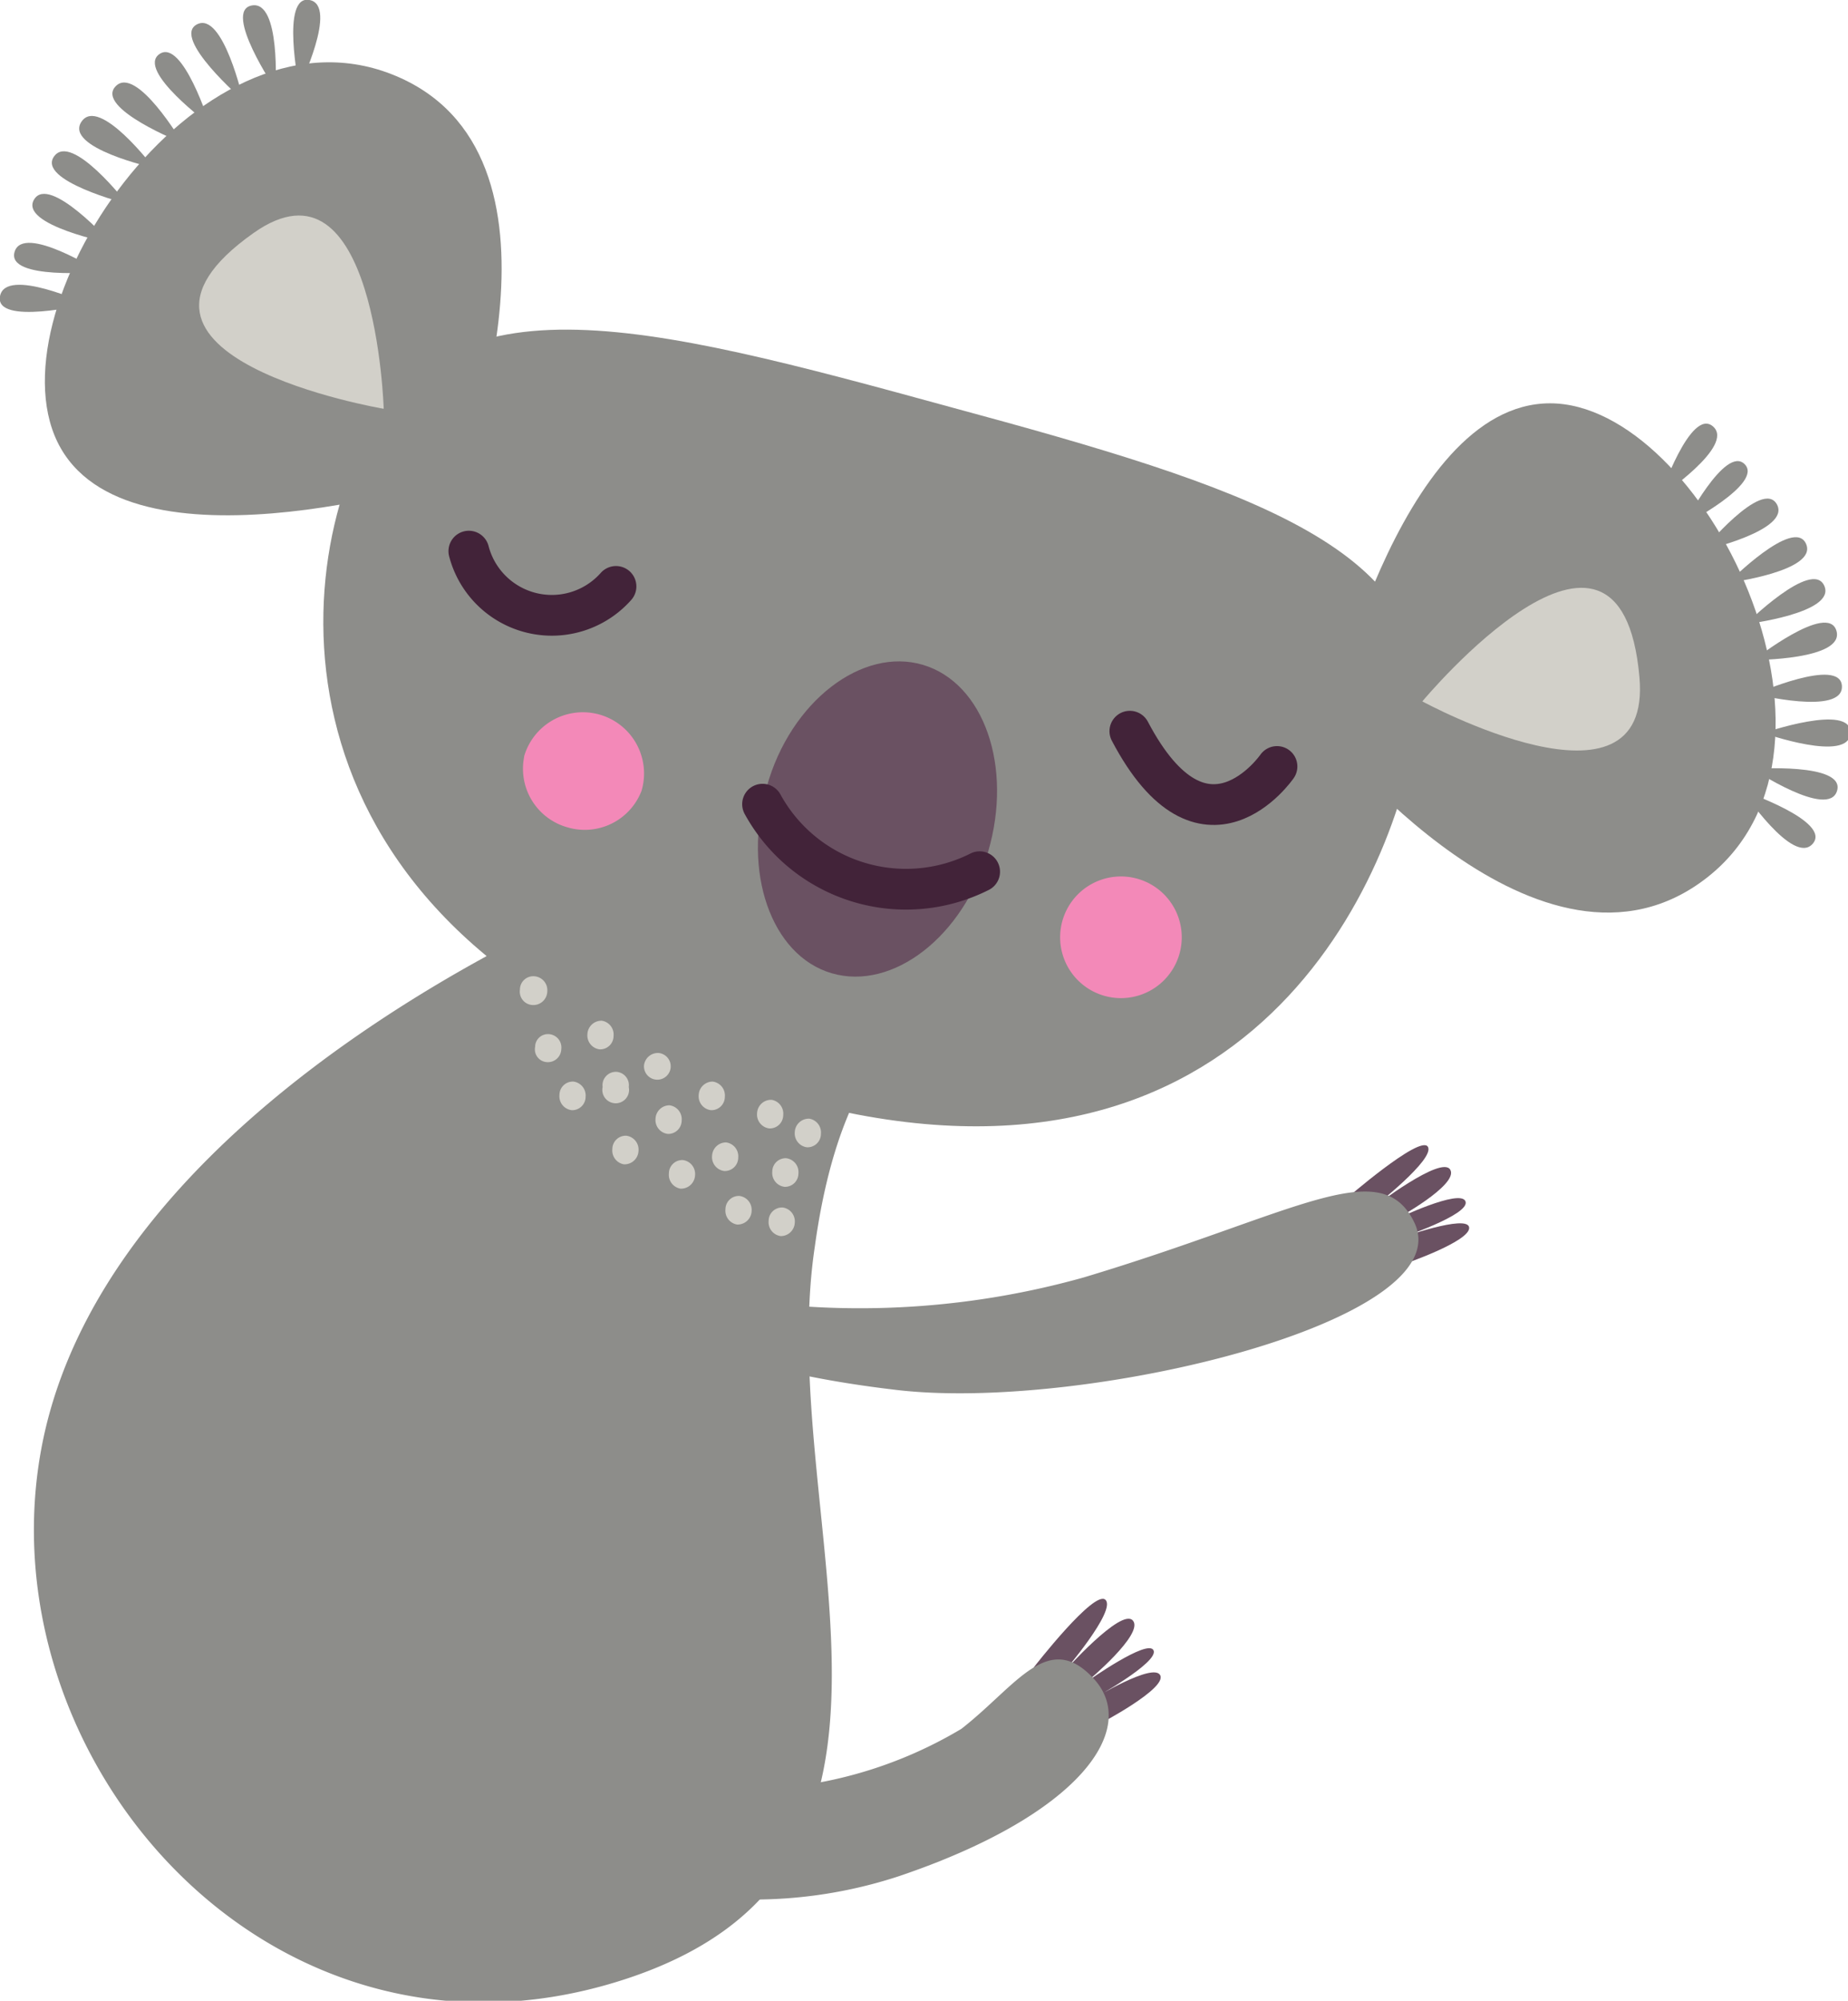
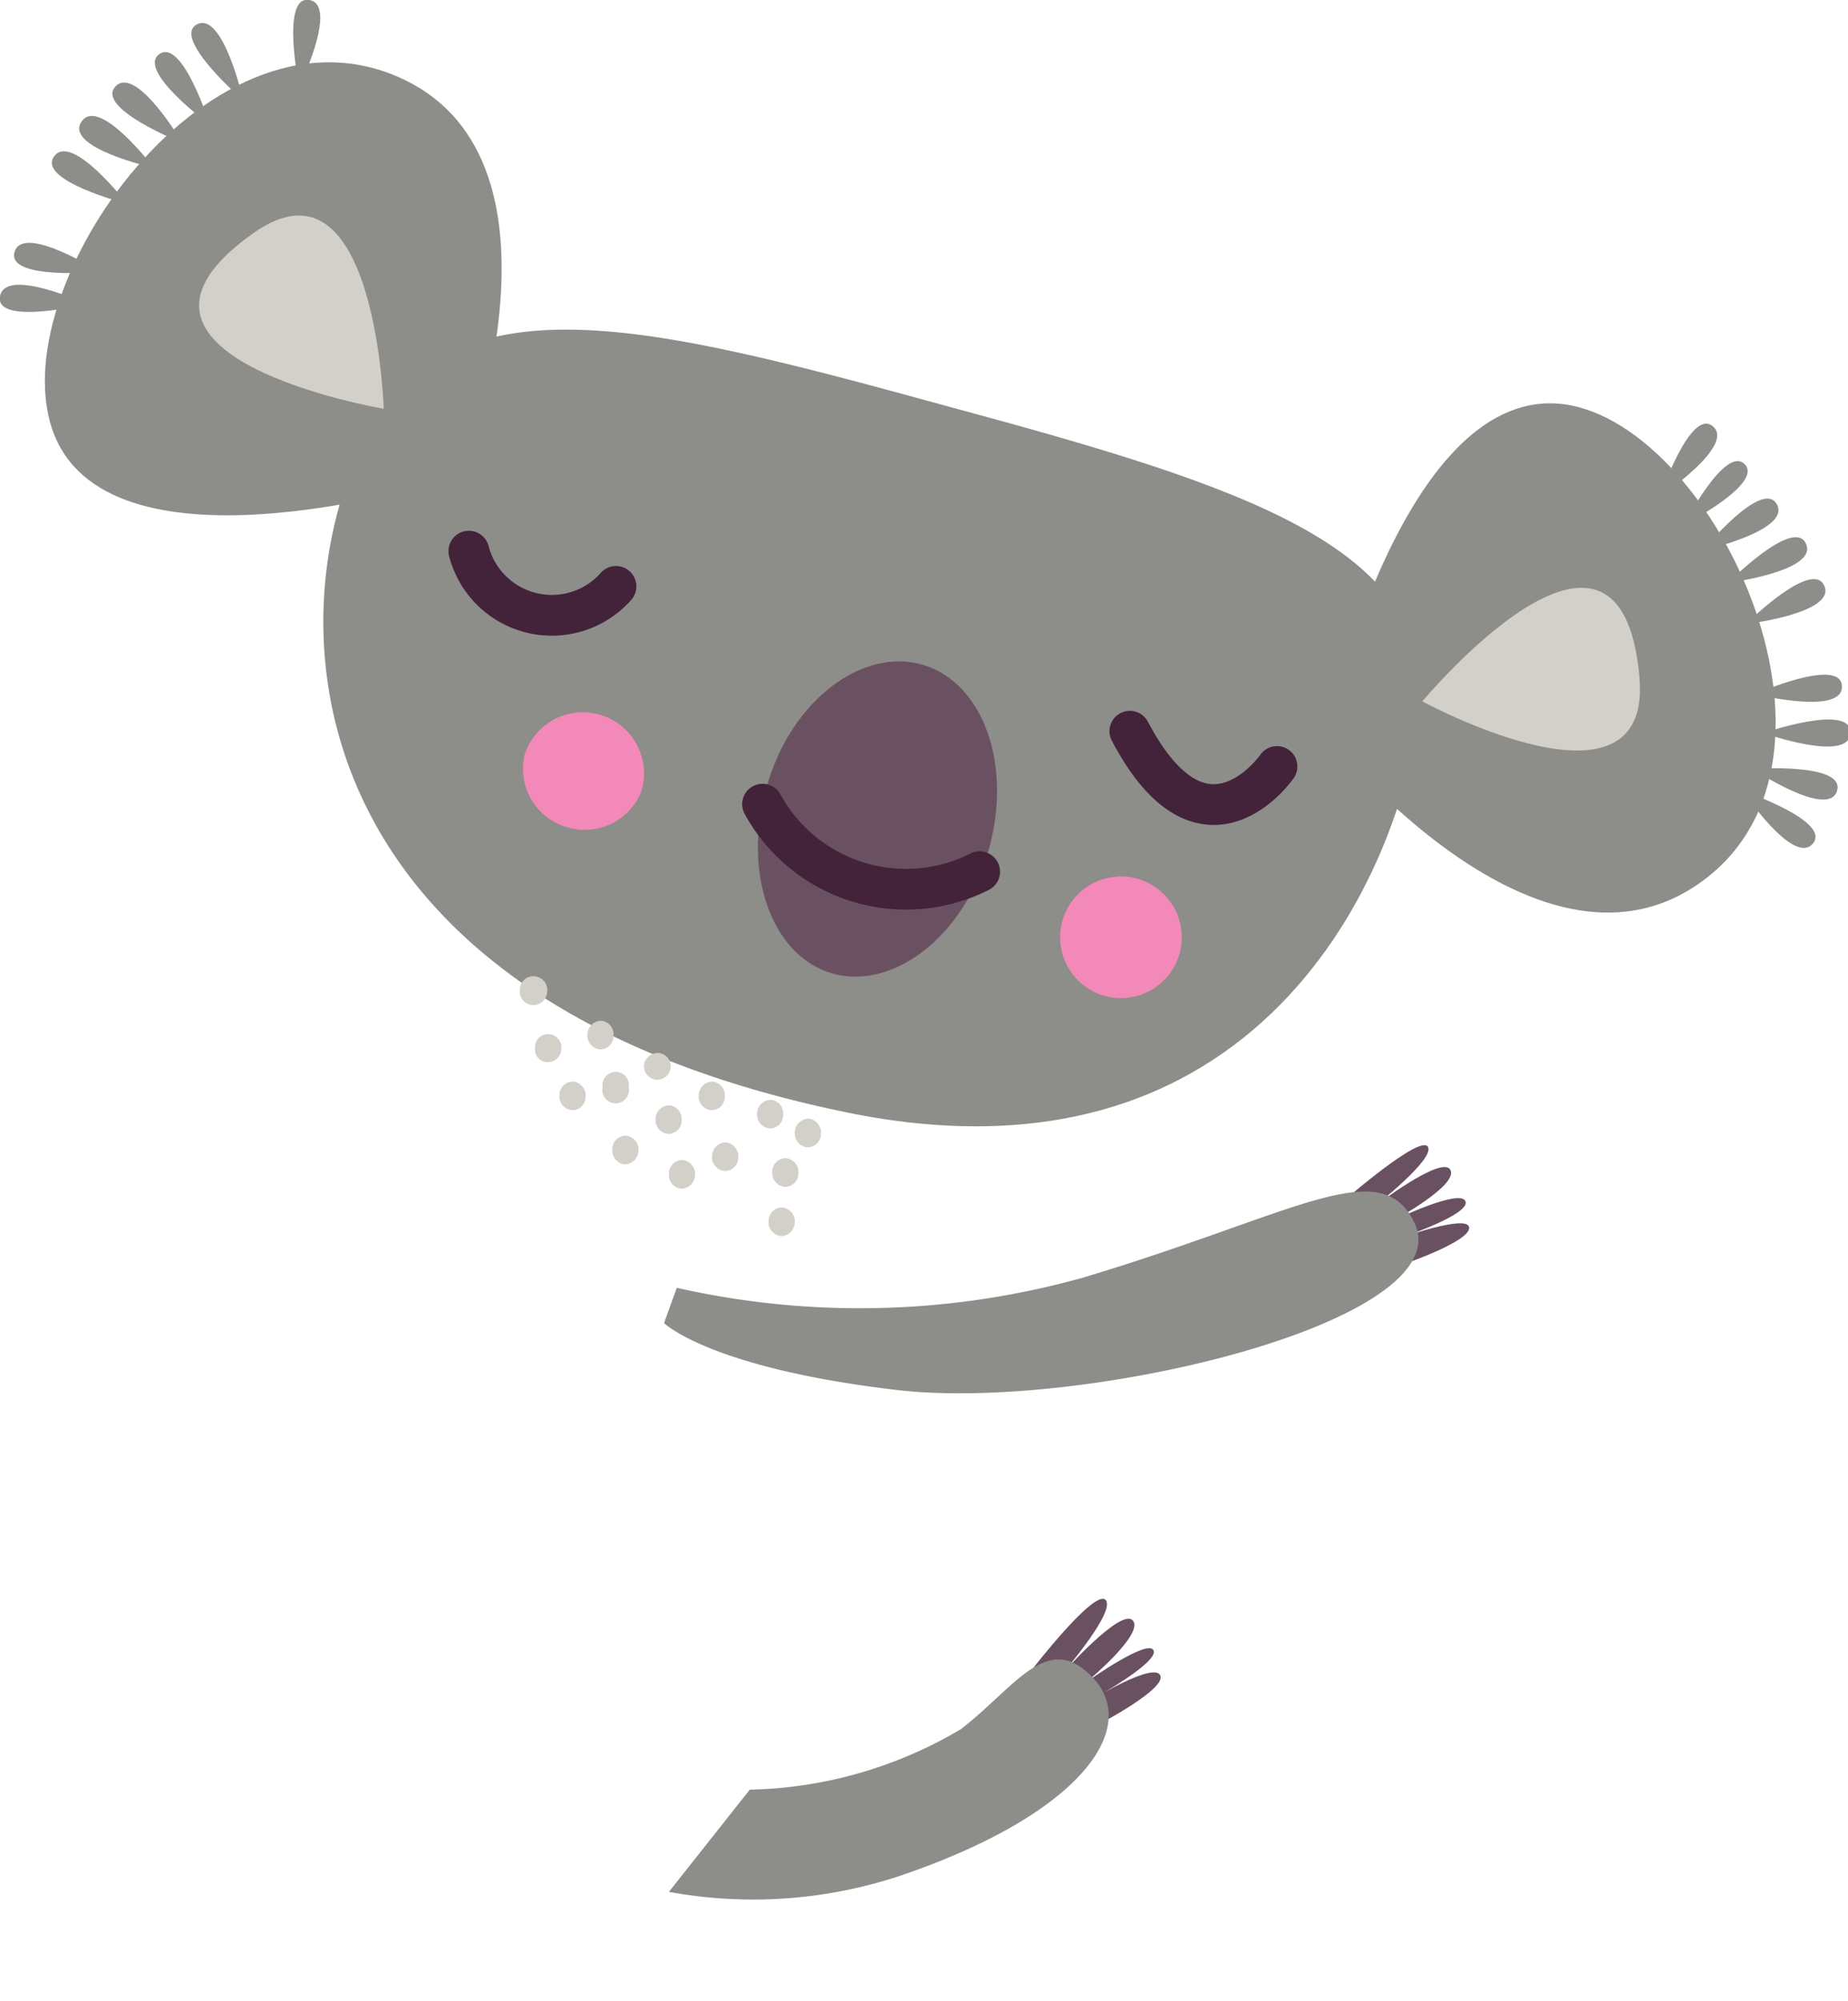
<svg xmlns="http://www.w3.org/2000/svg" id="Afbeelding" viewBox="0 0 30.39 32.89" width="121.56" height="131.56">
  <defs>
    <style>.cls-1{fill:#8d8d8a;}.cls-2{fill:#6a5162;}.cls-3{fill:#d2d0c9;}.cls-4{fill:none;stroke:#422339;stroke-linecap:round;stroke-linejoin:round;stroke-width:0.67px;}.cls-5{fill:#f389b8;}</style>
  </defs>
-   <path class="cls-1" d="M16.14,16a1.41,1.41,0,0,0-.26.19c-.54.45-2,.82-2.48,4.3-.68,4.51,2.51,10.32-3.26,12.09S-.33,28.83.7,23.71c1.17-5.79,9.52-9.06,9.52-9.06Z" />
  <path class="cls-2" d="M22.11,19.73s1.24-1.08,1.37-.88-.9,1-.9,1,1.13-.87,1.27-.62-.91.82-.91.82,1.08-.52,1.16-.3-1.1.61-1.1.61,1.14-.41,1.16-.18-1.1.61-1.1.61Z" />
  <path class="cls-1" d="M11.13,21.17A13.64,13.64,0,0,0,17.82,21c3.5-1.05,4.89-2.05,5.44-.9.77,1.62-5.43,3.11-8.51,2.75s-3.83-1.1-3.83-1.1Z" />
  <path class="cls-2" d="M17,27.41s1-1.29,1.18-1.11-.69,1.19-.69,1.19.95-1.07,1.14-.85-.75,1-.75,1,1-.71,1.09-.51-1,.8-1,.8,1-.61,1.11-.39-1,.8-1,.8Z" />
  <path class="cls-1" d="M12.33,29.42a7.07,7.07,0,0,0,3.48-1c.91-.71,1.43-1.64,2.18-.82s-.22,2.23-3.2,3.24A7.67,7.67,0,0,1,11,31.1Z" />
  <path class="cls-1" d="M7.58,7.82s2.1-5.33-1.14-6.6S-.25,5.19,1,7.37,7.58,7.82,7.58,7.82Z" />
  <path class="cls-3" d="M6.31,6.72S6.18,2.41,4.17,3.83C1.28,5.87,6.31,6.72,6.31,6.72Z" />
  <path class="cls-1" d="M4.92,1.43S5.57.09,5.09,0,4.92,1.43,4.92,1.43Z" />
-   <path class="cls-1" d="M4.53,1.47S4.62,0,4.14.09,4.53,1.47,4.53,1.47Z" />
  <path class="cls-1" d="M4,1.65S3.67.18,3.24.4,4,1.65,4,1.65Z" />
  <path class="cls-1" d="M3.45,2.05S3,.62,2.62.89,3.45,2.05,3.45,2.05Z" />
  <path class="cls-1" d="M3,2.35s-.76-1.29-1.1-.93S3,2.35,3,2.35Z" />
  <path class="cls-1" d="M2.53,2.76S1.63,1.57,1.34,2,2.53,2.76,2.53,2.76Z" />
  <path class="cls-1" d="M2.09,3.35S1.18,2.17.89,2.57,2.09,3.35,2.09,3.35Z" />
-   <path class="cls-1" d="M1.83,4S.81,2.86.56,3.28,1.83,4,1.83,4Z" />
+   <path class="cls-1" d="M1.83,4Z" />
  <path class="cls-1" d="M1.64,4.47S.38,3.67.24,4.14,1.64,4.47,1.64,4.47Z" />
  <path class="cls-1" d="M1.43,5S.09,4.38,0,4.87,1.43,5,1.43,5Z" />
  <path class="cls-1" d="M21.8,12.07s3.55,4.5,6.28,2.35S28,6.63,25.49,6.63,21.8,12.07,21.8,12.07Z" />
  <path class="cls-3" d="M23.39,11.53s3.79,2.06,3.57-.4C26.65,7.61,23.39,11.53,23.39,11.53Z" />
  <path class="cls-1" d="M28.66,13s.83,1.24,1.15.87S28.66,13,28.66,13Z" />
  <path class="cls-1" d="M28.82,12.64s1.25.83,1.39.36S28.82,12.64,28.82,12.64Z" />
  <path class="cls-1" d="M29,12.05s1.41.5,1.43,0S29,12.05,29,12.05Z" />
  <path class="cls-1" d="M28.86,11.41s1.45.36,1.43-.13S28.86,11.41,28.86,11.41Z" />
-   <path class="cls-1" d="M28.84,10.85s1.5,0,1.36-.48S28.84,10.85,28.84,10.85Z" />
  <path class="cls-1" d="M28.71,10.26s1.49-.18,1.29-.63S28.71,10.26,28.71,10.26Z" />
  <path class="cls-1" d="M28.42,9.58s1.48-.19,1.28-.64S28.42,9.58,28.42,9.58Z" />
  <path class="cls-1" d="M28,9.05s1.46-.33,1.22-.76S28,9.05,28,9.05Z" />
  <path class="cls-1" d="M27.69,8.63s1.32-.68,1-1S27.69,8.63,27.69,8.63Z" />
  <path class="cls-1" d="M27.3,8.16s1.24-.83.87-1.15S27.3,8.16,27.3,8.16Z" />
  <path class="cls-1" d="M23.34,11.62c-.21,2.35-2.39,8.1-9.4,6.67-8.82-1.8-9.42-7.66-8.08-10.77s4.69-2.22,9.8-.82C20.47,8,23.57,9,23.34,11.62Z" />
  <path class="cls-2" d="M12.61,12.93c-.41,1.4.07,2.78,1.07,3.07s2.16-.6,2.57-2-.07-2.77-1.07-3.07S13,11.53,12.61,12.93Z" />
  <path class="cls-4" d="M16.11,14.33a2.69,2.69,0,0,1-3.57-1.11" />
  <path class="cls-4" d="M21,12.6s-1.2,1.74-2.42-.58" />
  <path class="cls-4" d="M10.13,9.64a1.41,1.41,0,0,1-2.42-.58" />
  <path class="cls-5" d="M17.5,15.05a1,1,0,1,0,1.22-.6A1,1,0,0,0,17.5,15.05Z" />
  <path class="cls-5" d="M8.62,12.44a1,1,0,0,0,.71,1.16A1,1,0,0,0,10.55,13a1,1,0,0,0-1.93-.57Z" />
  <path class="cls-3" d="M11.49,18a.23.23,0,0,0,.2.25.22.22,0,0,0,.23-.22.23.23,0,0,0-.2-.25A.23.23,0,0,0,11.49,18Z" />
  <path class="cls-3" d="M10.59,17.52a.22.22,0,1,0,.24-.21A.23.23,0,0,0,10.59,17.52Z" />
  <path class="cls-3" d="M10.78,18.39a.23.23,0,0,0,.2.25.22.22,0,0,0,.23-.22.23.23,0,0,0-.2-.25A.23.23,0,0,0,10.78,18.39Z" />
  <path class="cls-3" d="M11.71,19a.23.23,0,0,0,.2.25.22.22,0,0,0,.23-.22.23.23,0,0,0-.2-.25A.23.23,0,0,0,11.71,19Z" />
  <path class="cls-3" d="M12.45,18.3a.23.23,0,0,0,.2.25.22.22,0,0,0,.23-.22.23.23,0,0,0-.19-.25A.23.23,0,0,0,12.45,18.3Z" />
  <path class="cls-3" d="M13.07,18.61a.23.23,0,0,0,.2.25.22.22,0,0,0,.23-.22.23.23,0,0,0-.19-.25A.23.23,0,0,0,13.07,18.61Z" />
  <path class="cls-3" d="M12.7,19.26a.23.23,0,0,0,.2.25.22.22,0,0,0,.23-.22.23.23,0,0,0-.2-.25A.22.22,0,0,0,12.7,19.26Z" />
  <path class="cls-3" d="M9.66,17a.23.23,0,0,0,.2.25.22.22,0,0,0,.23-.22.23.23,0,0,0-.19-.25A.23.23,0,0,0,9.66,17Z" />
  <path class="cls-3" d="M9.91,17.87a.22.22,0,1,0,.43,0,.22.22,0,0,0-.2-.25A.22.22,0,0,0,9.91,17.87Z" />
  <path class="cls-3" d="M11,19.29a.23.23,0,0,0,.19.25.23.23,0,0,0,.24-.22.23.23,0,0,0-.2-.25A.22.22,0,0,0,11,19.29Z" />
  <path class="cls-3" d="M10.07,18.89a.23.23,0,0,0,.19.25.23.23,0,0,0,.24-.22.23.23,0,0,0-.2-.25A.22.22,0,0,0,10.07,18.89Z" />
  <path class="cls-3" d="M9.2,18a.23.23,0,0,0,.2.25.22.22,0,0,0,.23-.22.23.23,0,0,0-.2-.25A.22.22,0,0,0,9.2,18Z" />
  <path class="cls-3" d="M8.8,17.21a.21.21,0,0,0,.19.25.22.22,0,0,0,.24-.21A.22.22,0,0,0,9,17,.21.21,0,0,0,8.8,17.21Z" />
  <path class="cls-3" d="M8.55,16.27a.22.22,0,0,0,.19.25A.23.23,0,0,0,9,16.3a.23.23,0,0,0-.2-.25A.22.22,0,0,0,8.55,16.27Z" />
-   <path class="cls-3" d="M11.93,19.88a.23.23,0,0,0,.19.25.23.23,0,0,0,.24-.22.23.23,0,0,0-.2-.25A.22.22,0,0,0,11.93,19.88Z" />
  <path class="cls-3" d="M12.64,20.07a.23.23,0,0,0,.2.25.23.23,0,0,0,.23-.22.23.23,0,0,0-.2-.25A.22.22,0,0,0,12.64,20.07Z" />
</svg>